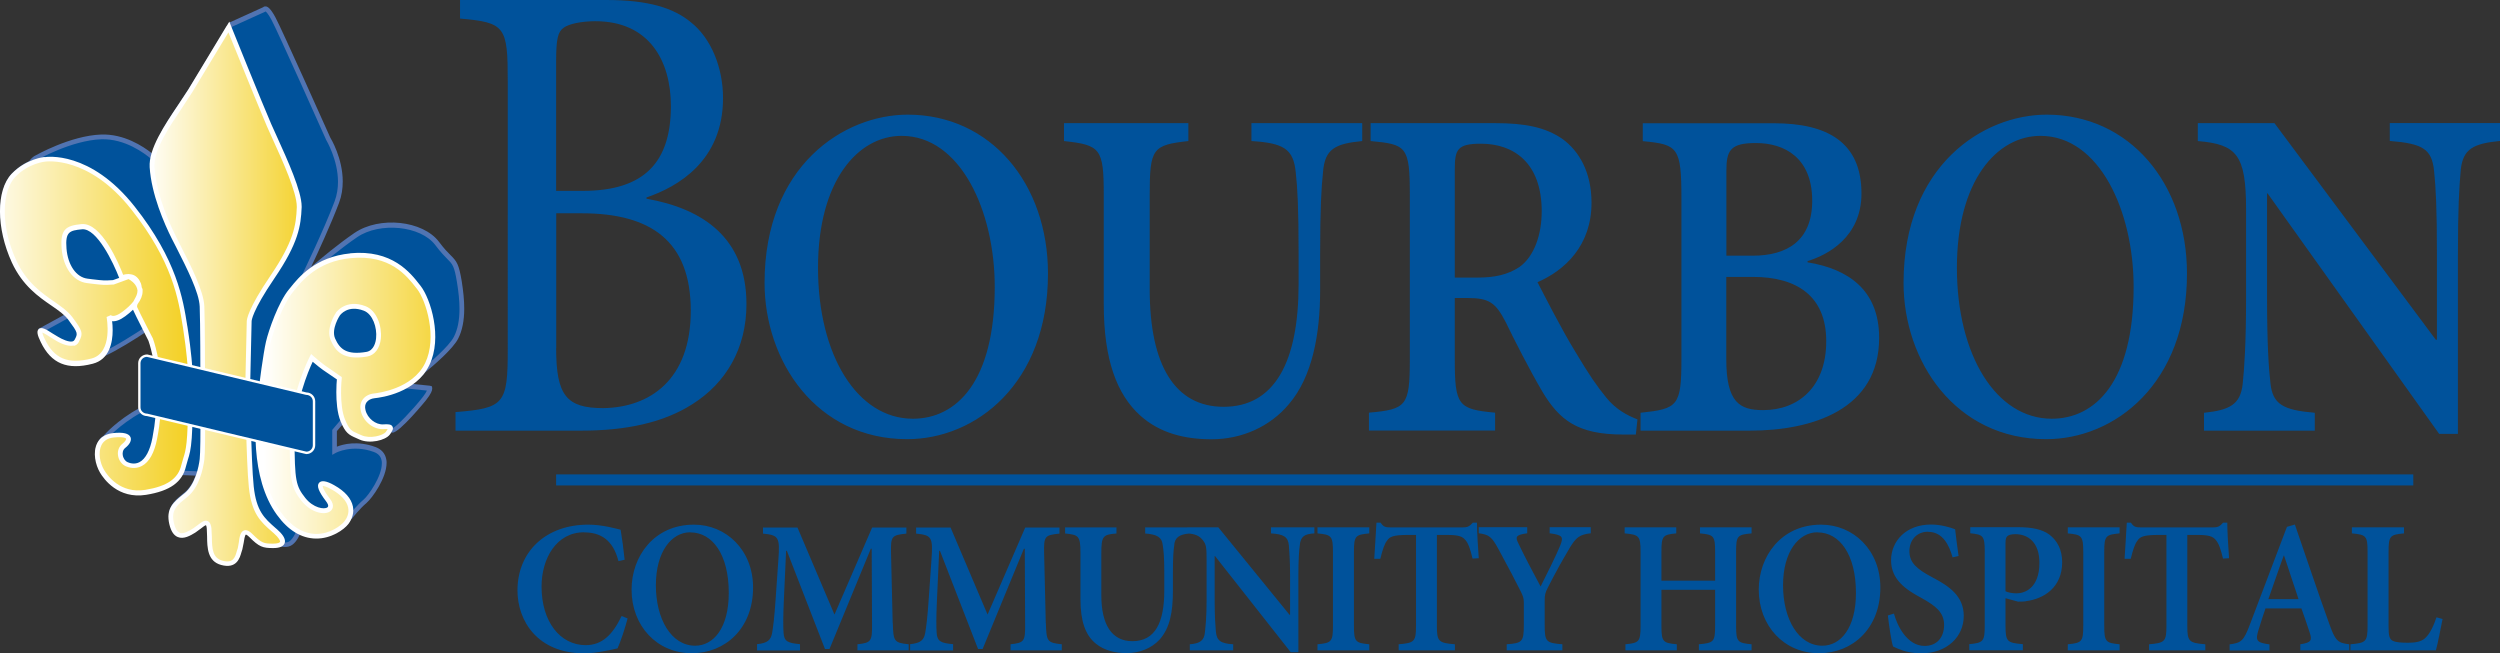
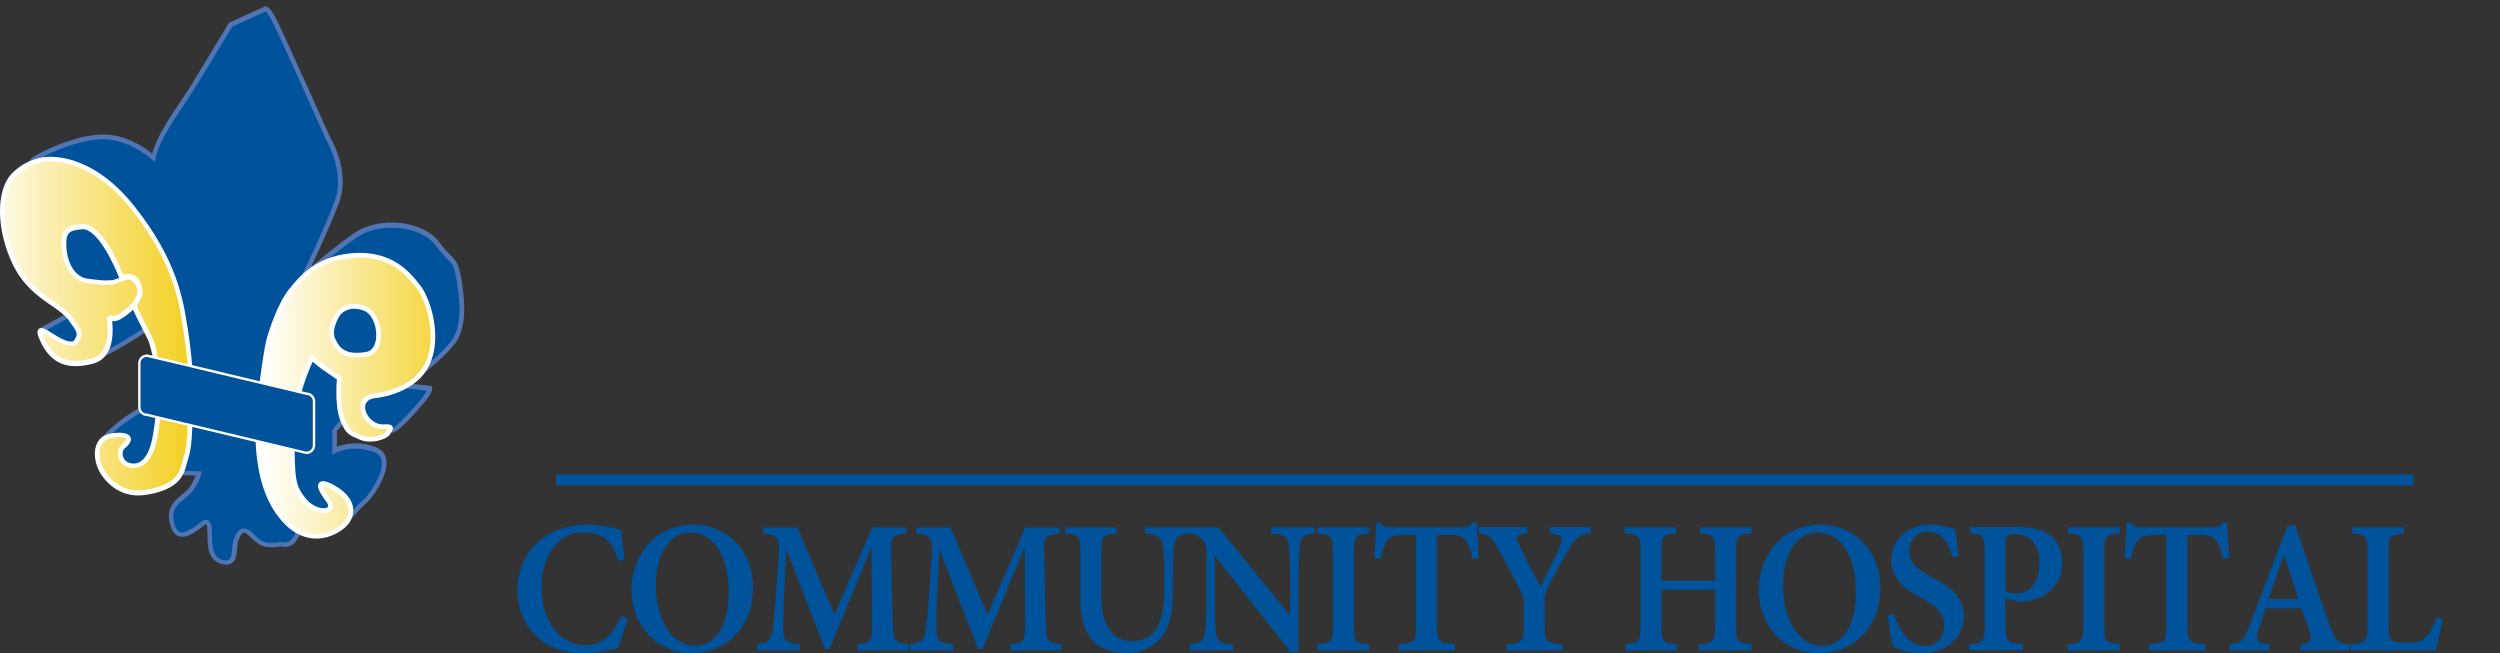
<svg xmlns="http://www.w3.org/2000/svg" xmlns:xlink="http://www.w3.org/1999/xlink" id="b" data-name="Layer 2" viewBox="0 0 226.34 59.14">
  <rect x="0" y="0" width="226.34" height="59.14" fill="#333333" stroke="none" />
  <defs>
    <style> .g { fill: #5174b2; } .h, .i { fill: #00529b; } .j { fill: #fff; } .k { fill: url(#d); } .k, .l, .m, .i { isolation: isolate; } .l { fill: url(#f); } .m { fill: url(#e); } </style>
    <linearGradient id="d" data-name="110" x1="-2.19" y1="29.51" x2="17.44" y2="29.51" gradientUnits="userSpaceOnUse">
      <stop offset="0" stop-color="#fff" />
      <stop offset="1" stop-color="#f3cf1e" />
    </linearGradient>
    <linearGradient id="e" data-name="110" x1="13.1" y1="26.73" x2="28.56" y2="26.73" xlink:href="#d" />
    <linearGradient id="f" data-name="110" x1="23.9" y1="35.83" x2="42.22" y2="35.83" xlink:href="#d" />
  </defs>
  <g id="c" data-name="Layer 1">
    <g>
      <path class="h" d="M52.88,48.19c-2.5,0-3.85,2.36-3.85,4.92,0,3.17,1.68,5.3,4,5.3,1.47,0,2.43-.93,3.25-2.64l.54.22c-.21.82-.64,2.13-.91,2.71-.44.1-1.89.45-3.02.45-4.24,0-6.04-2.96-6.04-5.69,0-3.55,2.6-5.96,6.4-5.96,1.32,0,2.5.36,2.94.46.15.94.26,1.71.36,2.72l-.56.12c-.49-1.95-1.65-2.6-3.1-2.6h0ZM62.63,59.14c-3.15,0-5.45-2.47-5.45-5.76,0-3,2.02-5.88,5.65-5.88,2.91,0,5.35,2.3,5.35,5.69,0,3.7-2.51,5.95-5.55,5.95h0ZM62.5,48.19c-1.7,0-3.12,1.75-3.12,4.8s1.39,5.47,3.56,5.47c1.65,0,3.04-1.59,3.04-4.78,0-3.5-1.49-5.48-3.48-5.48h0ZM80.83,56.41c.05,1.66.11,1.78,1.44,1.92v.55h-4.64v-.55c1.26-.14,1.34-.26,1.32-1.92l-.03-6.73h-.08l-3.74,9.08h-.41l-3.45-8.89h-.07l-.21,4.63c-.06,1.42-.06,2.19-.02,2.79.05.79.39.93,1.49,1.03v.57h-3.89v-.57c.93-.09,1.24-.36,1.36-.99.1-.57.21-1.41.33-3.2l.24-3.44c.15-2.06.03-2.24-1.39-2.38v-.55h3.12l3.35,7.88,3.41-7.88h3.1v.55c-1.35.14-1.42.24-1.39,1.78l.15,6.34h0ZM94.69,56.41c.05,1.66.11,1.78,1.44,1.92v.55h-4.64v-.55c1.26-.14,1.34-.26,1.32-1.92l-.03-6.73h-.08l-3.74,9.08h-.41l-3.45-8.89h-.07l-.21,4.63c-.06,1.42-.06,2.19-.02,2.79.05.79.39.93,1.49,1.03v.57h-3.89v-.57c.93-.09,1.24-.36,1.36-.99.1-.57.21-1.41.33-3.2l.24-3.44c.15-2.06.03-2.24-1.39-2.38v-.55h3.12l3.35,7.88,3.41-7.88h3.1v.55c-1.35.14-1.42.24-1.39,1.78l.15,6.34h0ZM106.32,49.3c-.08.51-.13,1.18-.13,2.52v1.7c0,1.9-.28,3.36-1.21,4.39-.75.81-1.84,1.22-2.99,1.22-1.03,0-2.02-.24-2.78-.86-.95-.77-1.39-2.04-1.39-4.04v-4.13c0-1.58-.15-1.68-1.39-1.8v-.55h4.65v.55c-1.22.1-1.37.22-1.37,1.8v3.79c0,2.64.93,4.16,2.81,4.16,2.09,0,2.89-1.73,2.89-4.59v-1.63c0-1.34-.06-2.02-.15-2.54-.08-.62-.46-.91-1.58-.99v-.55h4.02v.55c-.93.07-1.32.38-1.39,1.01h0ZM117.68,49.34c-.07.53-.13,1.32-.13,2.86v6.85h-.69l-6.86-8.71h-.03v4.01c0,1.54.07,2.31.11,2.83.08.81.41,1.08,1.57,1.15v.55h-3.93v-.55c.91-.07,1.31-.33,1.37-1.1.06-.57.15-1.34.15-2.88v-3.63c0-1.18-.03-1.41-.33-1.8-.33-.43-.69-.57-1.4-.63v-.55h2.79l6.45,7.92h.05v-3.46c0-1.53-.08-2.33-.11-2.83-.08-.75-.44-1.01-1.62-1.08v-.55h3.93v.55c-.88.05-1.24.27-1.32,1.05h0ZM123.97,58.33v.55h-4.69v-.55c1.26-.12,1.4-.22,1.4-1.68v-6.68c0-1.46-.15-1.56-1.4-1.68v-.55h4.69v.55c-1.26.12-1.39.22-1.39,1.68v6.68c0,1.46.13,1.56,1.39,1.68h0ZM133.32,50.57c-.2-.86-.39-1.39-.65-1.68-.28-.34-.64-.46-1.7-.46h-.88v8.24c0,1.41.15,1.54,1.63,1.66v.55h-5.09v-.55c1.42-.12,1.57-.24,1.57-1.66v-8.24h-.72c-1.36,0-1.67.17-1.89.5-.24.29-.42.84-.62,1.66h-.55c.06-1.18.16-2.38.2-3.27h.38c.24.39.46.43.91.43h6.53c.42,0,.62-.1.9-.43h.38c0,.74.08,2.16.16,3.22l-.54.03h0ZM142.06,49.7c-.65,1.1-1.13,1.94-1.93,3.51-.23.45-.28.65-.28,1.13v2.26c0,1.51.13,1.61,1.6,1.73v.55h-5.04v-.55c1.4-.1,1.55-.22,1.55-1.73v-2.04c0-.41-.07-.57-.26-.98-.49-.98-1.08-2.11-2.02-3.84-.62-1.15-.87-1.34-1.8-1.46v-.55h4.39v.55c-1.11.15-1.08.36-.78.96.6,1.27,1.32,2.59,1.99,3.86.51-1.03,1.35-2.67,1.78-3.72.29-.75.26-.94-.96-1.1v-.55h3.72v.55c-1.06.12-1.34.39-1.96,1.41h0ZM158.58,58.33v.55h-4.77v-.55c1.34-.12,1.47-.22,1.47-1.66v-3.27h-4.86v3.27c0,1.44.13,1.54,1.39,1.66v.55h-4.65v-.55c1.22-.12,1.37-.22,1.37-1.66v-6.72c0-1.44-.15-1.54-1.44-1.66v-.55h4.67v.55c-1.21.12-1.34.22-1.34,1.66v2.62h4.86v-2.62c0-1.44-.13-1.54-1.37-1.66v-.55h4.67v.55c-1.29.12-1.4.22-1.4,1.66v6.72c0,1.44.13,1.54,1.4,1.66h0ZM164.68,59.14c-3.15,0-5.45-2.47-5.45-5.76,0-3,2.02-5.88,5.65-5.88,2.91,0,5.36,2.3,5.36,5.69,0,3.7-2.51,5.95-5.55,5.95h0ZM164.55,48.19c-1.7,0-3.12,1.75-3.12,4.8s1.39,5.47,3.56,5.47c1.65,0,3.04-1.59,3.04-4.78,0-3.5-1.49-5.48-3.48-5.48h0ZM174.55,48.14c-1.04,0-1.68.79-1.68,1.75,0,1.06.67,1.63,2.06,2.37,1.55.81,2.86,1.71,2.86,3.5,0,1.9-1.53,3.39-3.85,3.39-.62,0-1.18-.1-1.62-.24-.44-.15-.73-.27-.93-.38-.15-.41-.36-1.85-.47-2.81l.55-.17c.29,1.08,1.18,2.93,2.78,2.93,1.09,0,1.76-.75,1.76-1.9s-.78-1.73-2.01-2.42c-1.45-.77-2.79-1.68-2.79-3.43s1.36-3.24,3.61-3.24c.93,0,1.78.27,2.19.43.07.62.16,1.34.31,2.42l-.54.12c-.31-1.08-.87-2.31-2.22-2.31h0ZM183.41,54.44c-.24.03-.51.03-.7.03l-1.14-.31v2.48c0,1.46.15,1.56,1.57,1.68v.55h-4.85v-.55c1.26-.12,1.4-.24,1.4-1.68v-6.68c0-1.47-.15-1.56-1.31-1.68v-.55h4.34c1.24,0,2.17.19,2.82.67.72.55,1.16,1.37,1.16,2.5,0,2.26-1.62,3.32-3.3,3.53h0ZM182.45,48.36c-.38,0-.62.09-.72.19-.11.1-.16.29-.16.63v4.35c.2.1.57.19,1,.19.77,0,2.07-.5,2.07-2.76,0-1.92-1.08-2.6-2.19-2.6h0ZM191.9,58.33v.55h-4.69v-.55c1.26-.12,1.4-.22,1.4-1.68v-6.68c0-1.46-.15-1.56-1.4-1.68v-.55h4.69v.55c-1.26.12-1.39.22-1.39,1.68v6.68c0,1.46.13,1.56,1.39,1.68h0ZM201.26,50.57c-.2-.86-.39-1.39-.65-1.68-.28-.34-.64-.46-1.7-.46h-.88v8.24c0,1.41.15,1.54,1.63,1.66v.55h-5.09v-.55c1.42-.12,1.57-.24,1.57-1.66v-8.24h-.72c-1.35,0-1.67.17-1.89.5-.24.29-.42.84-.62,1.66h-.56c.07-1.18.16-2.38.2-3.27h.38c.24.39.46.43.91.43h6.53c.42,0,.62-.1.9-.43h.38c0,.74.08,2.16.16,3.22l-.54.03h0ZM208.26,58.88v-.55c.98-.15,1.09-.34.85-1.06-.18-.57-.46-1.37-.75-2.19h-3.25c-.21.62-.44,1.29-.64,1.97-.28.93-.2,1.13,1,1.29v.55h-3.61v-.55c1.06-.14,1.27-.31,1.83-1.78l3.36-8.86.72-.21c1.03,2.98,2.06,6.07,3.12,9.01.54,1.51.75,1.71,1.8,1.83v.55h-4.42ZM206.79,50.3h-.03c-.49,1.32-.93,2.66-1.39,3.94h2.73l-1.31-3.94h0ZM220.54,58.88h-7.74v-.55c1.4-.12,1.55-.22,1.55-1.68v-6.68c0-1.46-.13-1.56-1.42-1.68v-.55h4.72v.55c-1.26.12-1.4.21-1.4,1.68v6.73c0,.84.07,1.17.39,1.32.29.14.77.17,1.34.17.78,0,1.35-.1,1.73-.57.31-.34.6-.89.88-1.73l.55.15c-.13.67-.46,2.35-.6,2.83h0Z" />
-       <path class="h" d="M58.53,17.87v.12c5.09.9,9.05,3.54,9.05,9.54,0,4.02-1.85,7.14-4.89,9.06-2.62,1.68-6.02,2.4-10.08,2.4h-11.37v-1.68c4.42-.36,4.73-.72,4.73-5.7V7.38c0-4.98-.21-5.34-4.32-5.7V0h13.22c3.86,0,6.12.72,7.71,2.04,1.8,1.44,2.88,4.08,2.88,6.84,0,5.7-4.11,8.04-6.94,9h0ZM50.35,31.49c0,4.32.93,5.46,4.27,5.46,4.17-.06,7.92-2.52,7.92-8.82s-3.6-8.82-9.87-8.82h-2.31v12.18h0ZM53.9,1.92c-1.23,0-2.42.24-2.88.6-.51.36-.67,1.02-.67,3v11.76h2.42c5.61,0,7.97-2.64,7.97-7.68,0-4.08-1.95-7.68-6.84-7.68h0ZM82.13,39.76c-8.23,0-12.91-7.08-12.91-14.15,0-10.62,7.2-15.23,12.96-15.23,7.51,0,12.7,6.24,12.7,14.39,0,9.96-6.53,14.99-12.75,14.99h0ZM81.62,12.3c-3.91,0-7.56,4.02-7.56,11.94s3.55,13.67,8.59,13.67c3.91,0,7.41-3.3,7.41-11.94,0-6.84-3.09-13.67-8.43-13.67h0ZM119.78,15.59c-.15,1.38-.26,3.36-.26,7.38v3.3c0,4.02-.72,7.86-2.83,10.32-1.7,2.04-4.27,3.18-6.99,3.18-2.42,0-4.68-.54-6.48-2.16-2.11-1.92-3.29-5.04-3.29-10.08v-9.9c0-4.2-.31-4.5-3.6-4.86v-1.62h11.26v1.62c-3.24.36-3.5.66-3.5,4.86v8.58c0,6.9,2.31,10.62,6.69,10.62,4.63,0,6.79-4.08,6.79-11.1v-2.76c0-4.14-.1-6-.26-7.38-.21-2.1-1.08-2.64-4.01-2.82v-1.62h10.03v1.62c-2.47.24-3.39.72-3.55,2.82h0ZM148.11,39.34h-1.18c-4.11,0-5.76-1.32-7.3-3.9-1.13-1.92-2.57-4.74-3.29-6.24-.93-1.8-1.49-2.22-3.5-2.22h-1.13v5.58c0,4.14.31,4.5,3.65,4.8v1.62h-11.42v-1.62c3.39-.3,3.7-.6,3.7-4.8v-14.93c0-4.38-.31-4.56-3.55-4.86v-1.62h11.31c2.62,0,4.53.36,6.07,1.44,1.49,1.08,2.62,3,2.62,5.76,0,3.9-2.42,6.12-4.89,7.2.62,1.2,2.21,4.32,3.39,6.24,1.29,2.16,1.95,3.12,2.83,4.2.87,1.08,1.9,1.62,2.83,1.98l-.15,1.38h0ZM139.58,19.13c0-4.38-2.52-6.12-5.5-6.12-2.16,0-2.37.54-2.37,2.34v9.78h2.11c1.44,0,2.67-.24,3.75-.96,1.34-.96,2.01-2.94,2.01-5.04h0ZM163.65,23.63v.12c3.7.6,6.48,2.52,6.48,6.84,0,6.48-6.02,8.4-11.73,8.4h-9.87v-1.62c3.39-.36,3.7-.6,3.7-4.92v-14.45c0-4.68-.31-4.92-3.5-5.22v-1.62h11.88c4.78,0,7.92,1.68,7.92,6.36,0,3.96-3.09,5.58-4.89,6.12h0ZM156.29,32.51c0,3.96,1.23,4.62,3.34,4.62,3.19,0,5.71-2.1,5.71-6.24s-2.73-5.82-6.63-5.82h-2.42v7.44h0ZM158.97,12.95c-2.31,0-2.67.66-2.67,2.52v7.68h2.37c3.09,0,5.4-1.32,5.4-4.98,0-3.9-2.52-5.22-5.09-5.22h0ZM185.25,39.76c-8.23,0-12.91-7.08-12.91-14.15,0-10.62,7.2-15.23,12.96-15.23,7.51,0,12.7,6.24,12.7,14.39,0,9.96-6.53,14.99-12.75,14.99h0ZM184.73,12.3c-3.91,0-7.56,4.02-7.56,11.94s3.55,13.67,8.59,13.67c3.91,0,7.41-3.3,7.41-11.94,0-6.84-3.09-13.67-8.43-13.67h0ZM222.79,15.35c-.15,1.62-.26,3.54-.26,7.74v16.19h-1.7l-15.53-21.77h-.05v9.48c0,4.14.15,6.36.31,7.74.21,1.86,1.13,2.4,4.01,2.64v1.62h-10.03v-1.62c2.37-.24,3.29-.78,3.5-2.58.15-1.44.31-3.66.31-7.8v-8.04c0-4.98-.87-5.88-4.37-6.18v-1.62h6.94l14.61,19.61h.1v-7.68c0-4.2-.1-6.12-.26-7.62-.21-1.98-1.03-2.46-4.01-2.7v-1.62h9.98v1.62c-2.42.24-3.34.72-3.55,2.58h0Z" />
      <g>
        <g>
          <path class="i" d="M41.59,25.48c-.38-2.29-.57-1.53-2.01-3.44s-5.26-2.2-7.36-.76c-1.48,1.01-3.19,2.44-4.08,3.2-.22.16-.42.33-.59.5.17-.34,1.95-4.02,2.95-6.66,1.05-2.77-.76-5.74-.76-5.74,0,0-4.4-9.85-4.97-10.9-.57-1.05-.77-.86-.77-.86l-3.11,1.41-1.89,3.13c-.59.99-1.23,2.03-1.72,2.82-1.11,1.78-2.99,4.18-3.38,6.08-.65-.56-2.5-1.95-4.72-1.87-2.77.1-5.93,1.91-5.93,1.91-.2.12-.35.27-.48.47-.47.22-1.01.55-1.5,1.06-1.28,1.34-1.4,4.59.06,7.78,1.38,2.99,3.77,3.7,4.9,4.92l-2.32,1.26s.1.07.27.19c-.46-.24-.75-.24-.23.83.89,1.85,2.23,2.42,4.46,1.85.41-.11.73-.31.96-.58,1.21-.53,3.13-1.78,3.88-2.27.25.49.45.87.45.87,0,0,.51,1.34.72,2.39l-.78-.17c-.38,0-.64.12-.64.5l.19,3.47c0,.12-.48.16-.43.26-2.15,1.19-3.25,2.53-3.25,2.53l-.19.13c-.68.69-.49,2-.01,2.81.64,1.08,1.98,2.23,3.95,1.91,1.56-.25,2.57-.82,3.09-1.7l1.7.07c-.23.71-.59,1.42-1.17,1.88-.96.77-1.6,1.25-1.27,2.61.38,1.59,1.4.96,2.04.57.64-.38,1.21-1.21,1.34-.19.13,1.02-.25,2.74,1.15,3.12,1.4.38,1.02-1.34,1.21-1.85.19-.51.51-1.53,1.4-.64.89.89,1.15.96,2.04.96.25,0,.45-.03.6-.09.23.06.47.09.71.03.48-.12.81-.76.99-1.23,1.99,1.07,3.85-.17,4.34-.81.1-.13.19-.28.26-.44h.06s.67-.87,1.34-1.44c.67-.57,2.96-3.92.86-4.69-2.1-.77-3.63.1-3.63.1v-1.82l.8-.95c.47,1.15.76,1.14,1.59,1.52.83.38,2.17.06,2.49-.38.06-.09.12-.16.16-.23.11.02.19.04.23.04.38,0,2.2-2.01,2.87-2.87.67-.86.48-.96.48-.96l-2.16-.22c.59-.32,1.15-.76,1.59-1.36.71-.58,2.5-2.1,2.95-3.01.57-1.15.67-2.77.29-5.07Z" />
          <path class="g" d="M23.84.66l.06-.04-3.17,1.44-1.93,3.19s-1.72,2.82-1.72,2.82l-.87,1.32c-.98,1.45-2.04,3.08-2.43,4.51-.84-.67-2.56-1.79-4.62-1.72-2.79.1-5.9,1.87-6.03,1.94-.19.11-.35.28-.49.47-.58.27-1.1.64-1.54,1.1-.7.73-1.05,1.96-1.05,3.38s.36,3.08,1.07,4.64c.97,2.1,2.42,3.11,3.59,3.91.44.31.82.58,1.13.87-.42.23-2.18,1.19-2.27,1.24,0,0-.02,0-.03,0,0,0,0,0,0,0-.02,0-.05.03-.05.03,0,0,.03.02.03.02-.05.06-.09.13-.09.22,0,.2.1.48.29.89.94,1.95,2.4,2.56,4.71,1.96.4-.1.74-.31,1.02-.6,1.13-.5,2.83-1.58,3.69-2.15.12.24.34.66.34.66h0s.4,1.06.63,2.01c-.22-.05-.45-.1-.45-.1-.79,0-.9.45-.9.72,0,.01.16,2.84.19,3.37-.04.02-.08.03-.08.03-.11.04-.21.08-.27.16-2.04,1.14-3.12,2.38-3.25,2.53-.04.02-.17.11-.17.11-.38.38-.54.9-.54,1.44,0,.58.18,1.18.46,1.65.34.58,1.64,2.42,4.17,2.02,1.54-.25,2.57-.81,3.16-1.69.15,0,.9.04,1.28.05-.25.66-.57,1.18-.98,1.51l-.05.04c-.76.61-1.39,1.12-1.39,2.1,0,.21.03.44.09.7.15.6.39.97.75,1.12.54.23,1.15-.13,1.59-.4.03-.02.51-.37.51-.37.15-.12.38-.3.46-.3h0s.05.07.07.3l.03.74c.01.99.03,2.22,1.27,2.56.39.11.71.08.94-.09.41-.29.44-.9.47-1.39l.06-.5.03-.07c.1-.27.27-.72.49-.77.13-.03.31.07.53.29.93.93,1.24,1.02,2.19,1.02.24,0,.42-.04.59-.09.29.07.54.08.77.02.49-.12.83-.66,1.05-1.16,2,.92,3.84-.24,4.39-.96,0,0,.14-.23.22-.37.02,0,.05,0,.05,0l.05-.07s.66-.85,1.31-1.4c.51-.44,1.8-2.25,1.8-3.61,0-.11,0-.22-.03-.33-.1-.53-.44-.91-.98-1.11-1.65-.6-2.93-.25-3.49-.03v-1.41c.06-.08.33-.39.54-.63.36.74.67.94,1.26,1.19l.29.13c.91.42,2.36.09,2.75-.45,0,0,.04-.06.08-.12.06,0,.12.02.12.02.64,0,3.02-2.92,3.04-2.95.45-.58.55-.86.55-1.02,0-.03,0-.06,0-.08l-.03-.15-.18-.05s-.95-.1-1.57-.16c.44-.3.83-.64,1.13-1.04.75-.61,2.54-2.13,3.01-3.08.36-.72.54-1.61.54-2.71,0-.73-.08-1.55-.23-2.49h0c-.26-1.53-.43-1.76-1-2.33-.25-.25-.58-.58-1.05-1.21-1.46-1.94-5.39-2.36-7.66-.81-1.41.96-3,2.28-3.92,3.07.63-1.33,1.78-3.83,2.52-5.78.25-.66.34-1.32.34-1.95,0-2.11-1.07-3.88-1.13-3.98-.17-.38-4.4-9.84-4.97-10.89-.45-.83-.7-.96-.86-.98-.09-.01-.19.01-.24.07ZM24.04,1.03c.05.04.22.18.53.75.56,1.03,4.92,10.79,4.96,10.89.02.04,1.07,1.79,1.07,3.8,0,.58-.09,1.18-.31,1.77-.99,2.62-2.75,6.24-2.94,6.65l.34.25.58-.48c.9-.77,2.6-2.19,4.07-3.19,2.06-1.4,5.76-1.03,7.07.72.49.65.84,1,1.09,1.26.48.48.63.63.87,2.09h0c.15.91.23,1.71.23,2.42,0,1.03-.16,1.85-.5,2.52-.45.9-2.33,2.48-2.9,2.94l-.02.02-.02.02c-.38.51-.89.95-1.53,1.3l-.61.33s2.29.24,2.63.27c-.05.11-.15.3-.41.63-.81,1.04-2.4,2.71-2.71,2.79,0,0-.16-.03-.16-.03l-.14-.03-.09.12-.15.22c-.26.36-1.47.66-2.22.31l-.3-.13c-.58-.25-.8-.35-1.18-1.27l-.13-.33-1.08,1.28v2.26l.32-.18s1.48-.8,3.45-.08c.4.15.63.4.7.78.02.08.02.17.02.26,0,1.18-1.21,2.9-1.65,3.27-.61.52-1.18,1.23-1.32,1.4-.02,0-.08.01-.08.01l-.06.11-.23.39c-.43.55-2.18,1.76-4.06.75l-.22-.12-.09.23c-.24.62-.55,1.02-.84,1.09-.17.04-.37.03-.6-.03l-.07-.02-.07.03c-.08.03-.24.08-.52.08-.82,0-1.02-.03-1.89-.89-.33-.33-.64-.46-.92-.4-.46.1-.67.67-.81,1.04l-.03.07-.09.63c-.02.4-.05.89-.29,1.06-.12.09-.32.1-.58.03-.86-.24-.94-1.04-.95-2.15l-.04-.79c-.03-.23-.1-.55-.35-.65-.28-.11-.56.11-.88.36l-.44.32c-.39.23-.88.53-1.22.39-.22-.09-.39-.37-.5-.83-.29-1.2.22-1.61,1.15-2.36l.05-.04c.53-.43.95-1.09,1.24-1.98l.09-.27-2.12-.09-.07.11c-.5.84-1.46,1.36-2.94,1.6-2.26.36-3.43-1.29-3.73-1.81-.24-.42-.4-.95-.4-1.45,0-.43.11-.83.38-1.09,0,0,.16-.11.16-.11l.03-.02.02-.02s1.1-1.33,3.19-2.48l.19-.1s0-.01,0-.01c.16-.05.36-.13.36-.33,0-.01-.19-3.48-.19-3.48,0-.11,0-.28.42-.28,0,0,.74.16.74.16l.32.07-.06-.32c-.21-1.06-.71-2.37-.73-2.43,0-.02-.45-.89-.45-.89l-.11-.21-.2.13c-.76.5-2.66,1.73-3.85,2.25l-.04.02-.03.03c-.22.25-.51.42-.85.51-2.11.54-3.37.02-4.21-1.73-.17-.35-.22-.53-.24-.62.04.01.09.04.18.08,0,0,.19-.31.21-.34.43-.23,2.28-1.25,2.28-1.25l-.19-.2c-.37-.4-.88-.75-1.42-1.12-1.13-.78-2.53-1.75-3.44-3.74-.74-1.6-1.04-3.13-1.04-4.42,0-1.4.37-2.52.94-3.12.4-.42.88-.77,1.43-1.02l.06-.03.03-.05c.11-.17.25-.3.41-.4.03-.02,3.14-1.79,5.83-1.88,2.13-.07,3.9,1.25,4.57,1.82l.28.24.07-.36c.28-1.41,1.45-3.15,2.47-4.68l.88-1.33,1.73-2.82s1.68-2.78,1.86-3.07c.12-.05,2.92-1.33,3-1.36Z" />
        </g>
        <g>
          <g>
            <path class="k" d="M17.21,33.42s-.06-1.4-.45-3.82c-.38-2.42-.89-5.93-4.72-10.77-4-5.06-7.97-4.4-7.97-4.4,0,0-1.59.13-2.87,1.47-1.27,1.34-1.4,4.59.06,7.78,1.47,3.19,4.08,3.78,5.1,5.16.89,1.21.96,1.34.57,2.04-.38.7-1.78-.19-1.78-.19-.64-.32-2.17-1.66-1.27.19.89,1.85,2.23,2.42,4.46,1.85,2.23-.57,1.53-4.02,1.53-4.02,0,0,.33.49,1.34-.25,3.05-2.26.45-3.38.45-3.38l-1.4.51c-.96.06-.96.04-2.36-.13-1.08-.13-1.97-1.24-2.1-2.93-.13-1.62.32-1.85,1.59-1.98,1.84-.18,3.63,4.65,3.63,4.65,0,0,1.08-.57,1.53.57.45,1.15-.57,1.59-.32,2.17.25.57,1.4,2.8,1.4,2.8,0,0,1.4,3.63.38,8.92-.55,2.84-1.98,2.61-2.55,2.36-.57-.25-.83-1.21-.25-1.66.57-.45.83-1.15-.96-.96-1.79.19-1.66,2.17-1.02,3.25.64,1.08,1.98,2.23,3.95,1.91,1.98-.32,3.12-1.02,3.44-2.42.32-1.4.7-.83.57-8.73Z" />
            <path class="j" d="M4.04,14.21s-1.67.15-2.99,1.53c-1.41,1.48-1.4,4.92.02,8.02.97,2.1,2.42,3.11,3.59,3.91.64.44,1.19.82,1.53,1.29.89,1.2.87,1.23.56,1.81-.04.07-.1.12-.18.14-.34.09-.97-.21-1.3-.41-.02-.01-.5-.3-.5-.3-.56-.36-1-.65-1.26-.41-.2.18-.15.51.18,1.18.94,1.95,2.4,2.56,4.71,1.96,1.51-.39,1.8-1.92,1.8-3.03,0-.32-.02-.61-.05-.82.33.04.73-.11,1.19-.45.27-.2.5-.39.7-.59.26.58,1.36,2.72,1.4,2.81,0,.01.73,1.94.73,5,0,1.12-.1,2.4-.37,3.79-.22,1.15-.63,1.91-1.17,2.2-.46.24-.91.08-1.08,0-.23-.1-.41-.37-.44-.67-.02-.15-.01-.43.23-.62.41-.32.59-.68.48-.96-.14-.35-.66-.48-1.59-.38-.85.09-1.25.55-1.43.91-.42.83-.16,1.96.25,2.66.34.58,1.64,2.42,4.17,2.02,2.18-.35,3.29-1.15,3.62-2.59l.17-.6c.28-.88.52-1.65.41-8.18h0s-.07-1.45-.45-3.85l-.02-.1c-.37-2.37-.94-5.95-4.75-10.77-4.03-5.11-8.01-4.51-8.17-4.48ZM6.68,31.32c.2-.05.36-.17.45-.35.45-.82.31-1.05-.59-2.27-.39-.52-.96-.92-1.63-1.39-1.13-.78-2.53-1.75-3.44-3.74-1.54-3.35-1.2-6.38-.1-7.54,1.2-1.26,2.71-1.4,2.73-1.4.06,0,3.92-.57,7.78,4.32,3.74,4.73,4.27,8.11,4.66,10.57l.02.1c.37,2.37.44,3.77.44,3.8.02,1.06.02,1.97.02,2.74,0,3.97-.2,4.62-.42,5.3l-.18.63c-.28,1.24-1.29,1.94-3.27,2.26-2.26.36-3.43-1.29-3.73-1.81-.37-.62-.56-1.59-.23-2.25.2-.39.57-.62,1.09-.68.86-.09,1.12.05,1.14.11.02.05-.06.24-.34.46-.3.24-.45.61-.4,1.02.05.45.33.84.7,1.01.23.1.84.31,1.46-.02.67-.35,1.14-1.19,1.39-2.5.28-1.44.38-2.75.38-3.91,0-3.09-.73-5.03-.77-5.14-.02-.04-1.16-2.25-1.41-2.81-.02-.03-.02-.07-.02-.11,0-.06.02-.12.05-.19.29-.39.45-.78.45-1.15,0-.05,0-.11,0-.16,0-.08-.06-.14-.08-.21-.02-.11-.02-.22-.07-.35-.16-.4-.4-.66-.72-.78-.11-.04-.22-.05-.33-.06-.02,0-.03-.01-.03-.01,0,0-.01,0-.02,0-.2,0-.37.03-.51.07-.37-.96-1.96-4.77-3.78-4.59-1.44.14-1.92.5-1.79,2.21.14,1.73,1.06,2.98,2.29,3.13l.47.06c.95.11,1.07.13,1.93.07h.03s1.19-.43,1.34-.49c.15.08.62.36.77.84,0,.06.04.13.04.19,0,.31-.13.55-.26.78-.04.07-.07.14-.11.21-.23.3-.57.62-1,.94-.63.47-.95.4-1.04.3l-.39.17s.63,3.25-1.37,3.76c-2.11.54-3.37.02-4.21-1.73-.17-.34-.22-.53-.24-.62.18.06.51.27.7.4l.52.32c.08.05.99.61,1.62.45ZM8.4,25.29l-.47-.06c-1.02-.12-1.79-1.22-1.91-2.73-.12-1.51.27-1.63,1.4-1.74,1.34-.13,2.85,3.04,3.37,4.4-.27.1-.54.2-.56.2-.78.05-.9.04-1.82-.07Z" />
          </g>
          <g>
-             <path class="m" d="M22.43,34.82l.13-5.74s-.06-.83,2.1-4.02c2.17-3.19,2.36-4.72,2.42-6.31.06-1.59-1.91-5.55-2.74-7.46s-3.63-8.86-3.63-8.86c0,0-2.23,3.76-3.51,5.8-1.28,2.04-3.57,4.91-3.44,6.88.13,1.98.96,4.33,1.98,6.37,1.02,2.04,2.49,4.72,2.55,6.25.06,1.53.06,6.06.06,6.06,0,0,.06,6.76-.06,7.78-.13,1.02-.51,2.49-1.47,3.25-.96.77-1.6,1.25-1.28,2.61.38,1.59,1.4.96,2.04.57.64-.38,1.21-1.21,1.34-.19.13,1.02-.26,2.74,1.15,3.12,1.4.38,1.47-.77,1.66-1.28.19-.51.06-2.1.96-1.21.89.89,1.15.96,2.04.96s1.28-.38.19-1.34c-1.08-.96-1.91-1.59-2.17-4.02-.25-2.42-.32-9.24-.32-9.24Z" />
-             <path class="j" d="M20.53,2.33l-3.5,5.8-.87,1.32c-1.27,1.89-2.71,4.04-2.61,5.69.16,2.46,1.32,5.1,2,6.46l.42.82c.96,1.9,2.06,4.05,2.11,5.34.06,1.51.06,6,.06,6.05,0,.07.06,6.76-.06,7.75-.08.67-.39,2.31-1.39,3.11l-.05.04c-.92.74-1.66,1.32-1.3,2.79.15.6.39.97.75,1.12.54.23,1.15-.13,1.59-.4.03-.02.51-.37.51-.37.15-.12.38-.3.46-.3,0,0,0,0,0,0,0,0,.05.07.07.3l.03.74c.01.99.03,2.22,1.27,2.56,1.4.38,1.69-.62,1.84-1.16l.08-.25.12-.59c.03-.21.1-.69.2-.75,0,0,.08,0,.29.2.92.93,1.24,1.02,2.19,1.02.58,0,.92-.15,1.03-.44.02-.06.03-.12.03-.18,0-.3-.24-.66-.73-1.09l-.13-.11c-1-.88-1.73-1.52-1.97-3.76-.25-2.38-.32-9.12-.32-9.22,0,0,.13-5.73.13-5.73,0-.05.03-.9,2.07-3.9,2.17-3.19,2.39-4.73,2.46-6.42,0-.03,0-.05,0-.08,0-1.38-1.27-4.18-2.2-6.23l-.56-1.24c-.82-1.89-3.6-8.79-3.63-8.86l-.16-.4-.22.37ZM16.25,48.21c-.22-.09-.39-.37-.5-.82-.05-.23-.08-.43-.08-.6,0-.77.48-1.15,1.23-1.75l.05-.04c1.08-.87,1.43-2.5,1.55-3.39.07-.52.08-2.48.08-4.3s-.01-3.37-.02-3.51h0c0-.1,0-4.56-.06-6.06-.06-1.38-1.17-3.58-2.16-5.51l-.41-.82c-1.15-2.29-1.84-4.53-1.95-6.29,0-.05,0-.1,0-.15,0-1.49,1.35-3.49,2.54-5.27l.88-1.34s2.89-4.79,3.28-5.43c.6,1.49,2.77,6.83,3.47,8.47l.56,1.25c.87,1.9,2.16,4.76,2.16,6.05,0,.02,0,.05,0,.07-.06,1.62-.28,3.1-2.39,6.2-2.03,2.99-2.14,3.96-2.14,4.13,0,.01,0,.02,0,.02,0-.02-.13,5.72-.13,5.72h0c0,.07.07,6.87.32,9.27.25,2.41,1.07,3.13,2.11,4.04l.13.11c.52.46.61.72.58.8-.02.06-.18.16-.63.16-.82,0-1.02-.03-1.89-.89-.1-.1-.41-.41-.73-.31-.35.12-.42.62-.48,1.1l-.09.5-.09.28c-.16.56-.32,1.13-1.31.86-.87-.24-.94-1.04-.95-2.15l-.04-.79c-.03-.23-.1-.55-.35-.65-.28-.11-.56.11-.88.36l-.44.32c-.39.23-.88.53-1.22.39Z" />
-           </g>
+             </g>
          <g>
            <path class="l" d="M25.24,46.48c2.55,3.51,5.48,1.66,6.12.83s.7-2.1-1.21-3.19c-.99-.56-1.76-.57-.45,1.15.9,1.17-1.08,1.4-2.23-.06-.9-1.15-1.02-1.72-1.02-5.55s1.78-7.27,1.78-7.27c0,0,.77.7,1.47,1.15.7.45,1.02.7,1.02.7,0,0-.26,2.42.32,3.82.48,1.16.77,1.15,1.59,1.53.83.38,2.17.06,2.49-.38.32-.45.45-.64-.38-.57-.83.06-1.66-.64-1.85-1.47-.19-.83.38-1.27,1.02-1.34.64-.06,3.63-.51,4.78-2.87,1.15-2.36.13-5.8-.77-6.95-.89-1.15-2.43-3.23-6.18-2.87-3.31.32-4.77,2.39-5.42,3.19-.89,1.08-1.79,3.57-2.04,4.65-.25,1.08-.64,4.14-.64,4.14-.32,2.1-.96,7.84,1.59,11.35ZM33.21,32.08c-1.94.33-2.62-.34-3.06-1.34-.44-.99.45-2.3.45-2.3,0,0,.77-1.15,2.42-.51,1.51.58,1.79,3.87.19,4.14Z" />
            <path class="j" d="M31.72,22.94c-3.19.31-4.7,2.19-5.42,3.09l-.14.17c-.95,1.15-1.84,3.7-2.08,4.74-.25,1.08-.63,4.04-.64,4.17-.43,2.86-.8,8.16,1.63,11.5h0c1.02,1.41,2.21,2.13,3.53,2.15,1.39.02,2.54-.8,2.94-1.32.37-.49.52-1.05.41-1.59-.15-.72-.71-1.37-1.69-1.92-.69-.39-1.15-.47-1.37-.22-.24.28-.05.78.64,1.69.09.12.28.4.12.53-.29.22-1.29.06-2.01-.85-.84-1.07-.97-1.53-.97-5.41,0-3.17,1.25-6.09,1.64-6.92.28.24.78.66,1.28.98,0,0,.67.46.91.62-.02.2-.05.63-.05,1.15,0,.82.07,1.88.39,2.65.43,1.05.74,1.22,1.41,1.51l.29.13c.91.42,2.36.09,2.75-.45.2-.29.37-.51.24-.73-.11-.2-.39-.22-.82-.19-.69.05-1.45-.55-1.62-1.3-.07-.28-.03-.52.1-.7.15-.2.41-.34.73-.37.61-.06,3.74-.49,4.95-2.99,1.21-2.49.13-5.99-.79-7.18l-.05-.06c-.88-1.14-2.53-3.25-6.33-2.89ZM25.41,46.36c-2.34-3.22-1.98-8.39-1.55-11.19,0-.04.38-3.07.63-4.13.25-1.08,1.14-3.52,2-4.56l.14-.18c.69-.86,2.13-2.65,5.13-2.93,3.56-.34,5.05,1.58,5.94,2.72l.05.06c.84,1.08,1.86,4.43.74,6.72-1.14,2.34-4.26,2.71-4.61,2.75-.44.04-.82.24-1.04.55-.21.29-.26.65-.17,1.05.22.96,1.17,1.7,2.08,1.63.19-.01.28-.01.35,0-.04.07-.1.16-.16.24-.26.36-1.47.66-2.22.31l-.3-.13c-.58-.25-.8-.35-1.18-1.28-.55-1.33-.31-3.7-.3-3.72v-.13s-1.12-.78-1.12-.78c-.68-.43-1.43-1.12-1.44-1.12l-.21-.19-.13.25c-.07.14-1.81,3.53-1.81,7.37s.12,4.47,1.07,5.68c.81,1.03,2.07,1.35,2.61.93.12-.09.48-.45-.04-1.13-.71-.92-.65-1.15-.65-1.16.02,0,.28.02.82.33.85.48,1.36,1.04,1.48,1.63.11.53-.12.97-.33,1.24-.29.38-1.31,1.17-2.59,1.15-1.17-.02-2.24-.68-3.18-1.97h0Z" />
            <path class="j" d="M30.41,28.32c-.04.06-.94,1.41-.46,2.5.43.98,1.12,1.83,3.29,1.46h0c.68-.12,1.15-.73,1.24-1.63.11-1.13-.37-2.54-1.39-2.93-1.8-.69-2.67.58-2.68.59ZM30.34,30.65c-.38-.87.42-2.08.43-2.09.03-.04.7-.99,2.17-.43.81.31,1.21,1.53,1.11,2.48-.03.34-.19,1.13-.88,1.25h0c-1.78.3-2.4-.24-2.83-1.21Z" />
          </g>
          <g>
            <path class="i" d="M27.74,41c.38,0,.69-.31.69-.69v-3.98c0-.38-.31-.69-.69-.69l-14.43-3.44c-.38,0-.69.31-.69.69v3.98c0,.38.31.69.69.69l14.43,3.44Z" />
            <path class="j" d="M12.51,32.89v3.98c0,.44.36.8.8.8-.03,0,14.41,3.44,14.41,3.44h.01s.01,0,.01,0c.44,0,.8-.36.8-.8v-3.98c0-.44-.36-.8-.8-.8.03,0-14.41-3.44-14.41-3.44-.46,0-.82.35-.82.79ZM13.33,37.45c-.35,0-.61-.26-.61-.58v-3.98c0-.32.26-.58.58-.58,0,0,14.41,3.44,14.41,3.44.35,0,.61.26.61.58v3.98c0,.32-.26.58-.58.58-.04,0-14.41-3.44-14.41-3.44Z" />
          </g>
        </g>
      </g>
      <rect class="h" x="50.35" y="42.95" width="168.14" height="1" />
    </g>
  </g>
</svg>